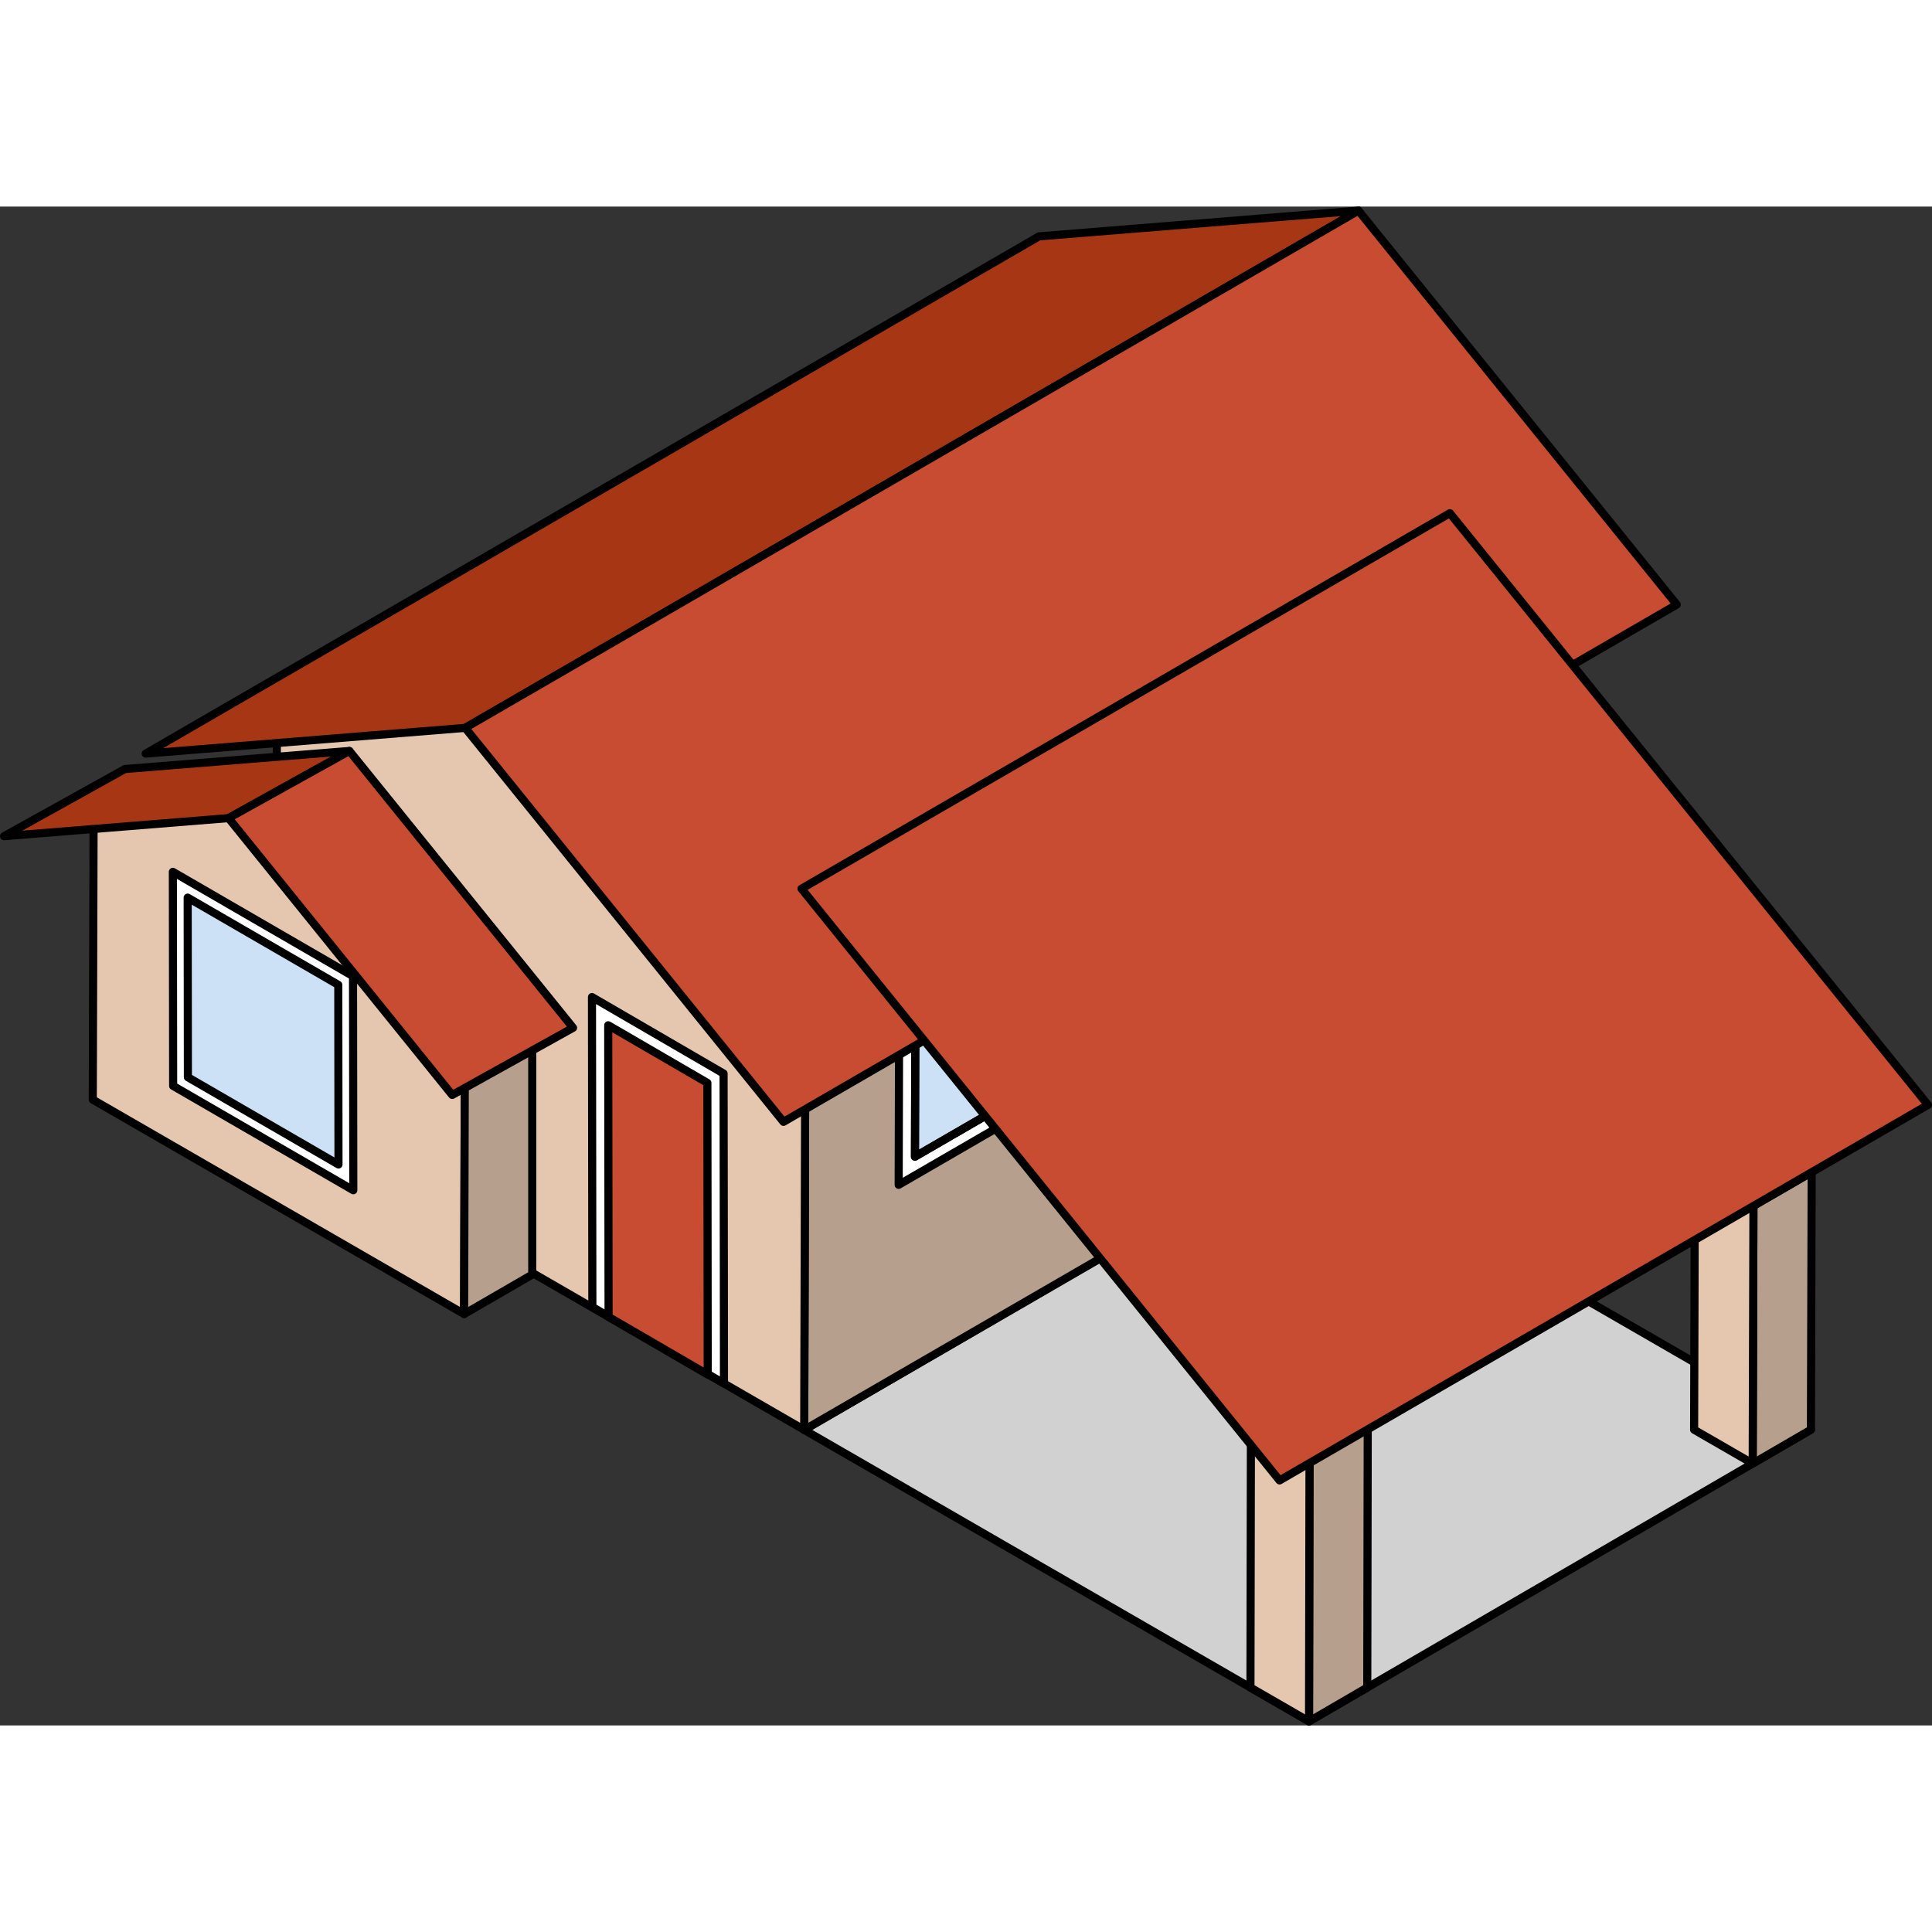
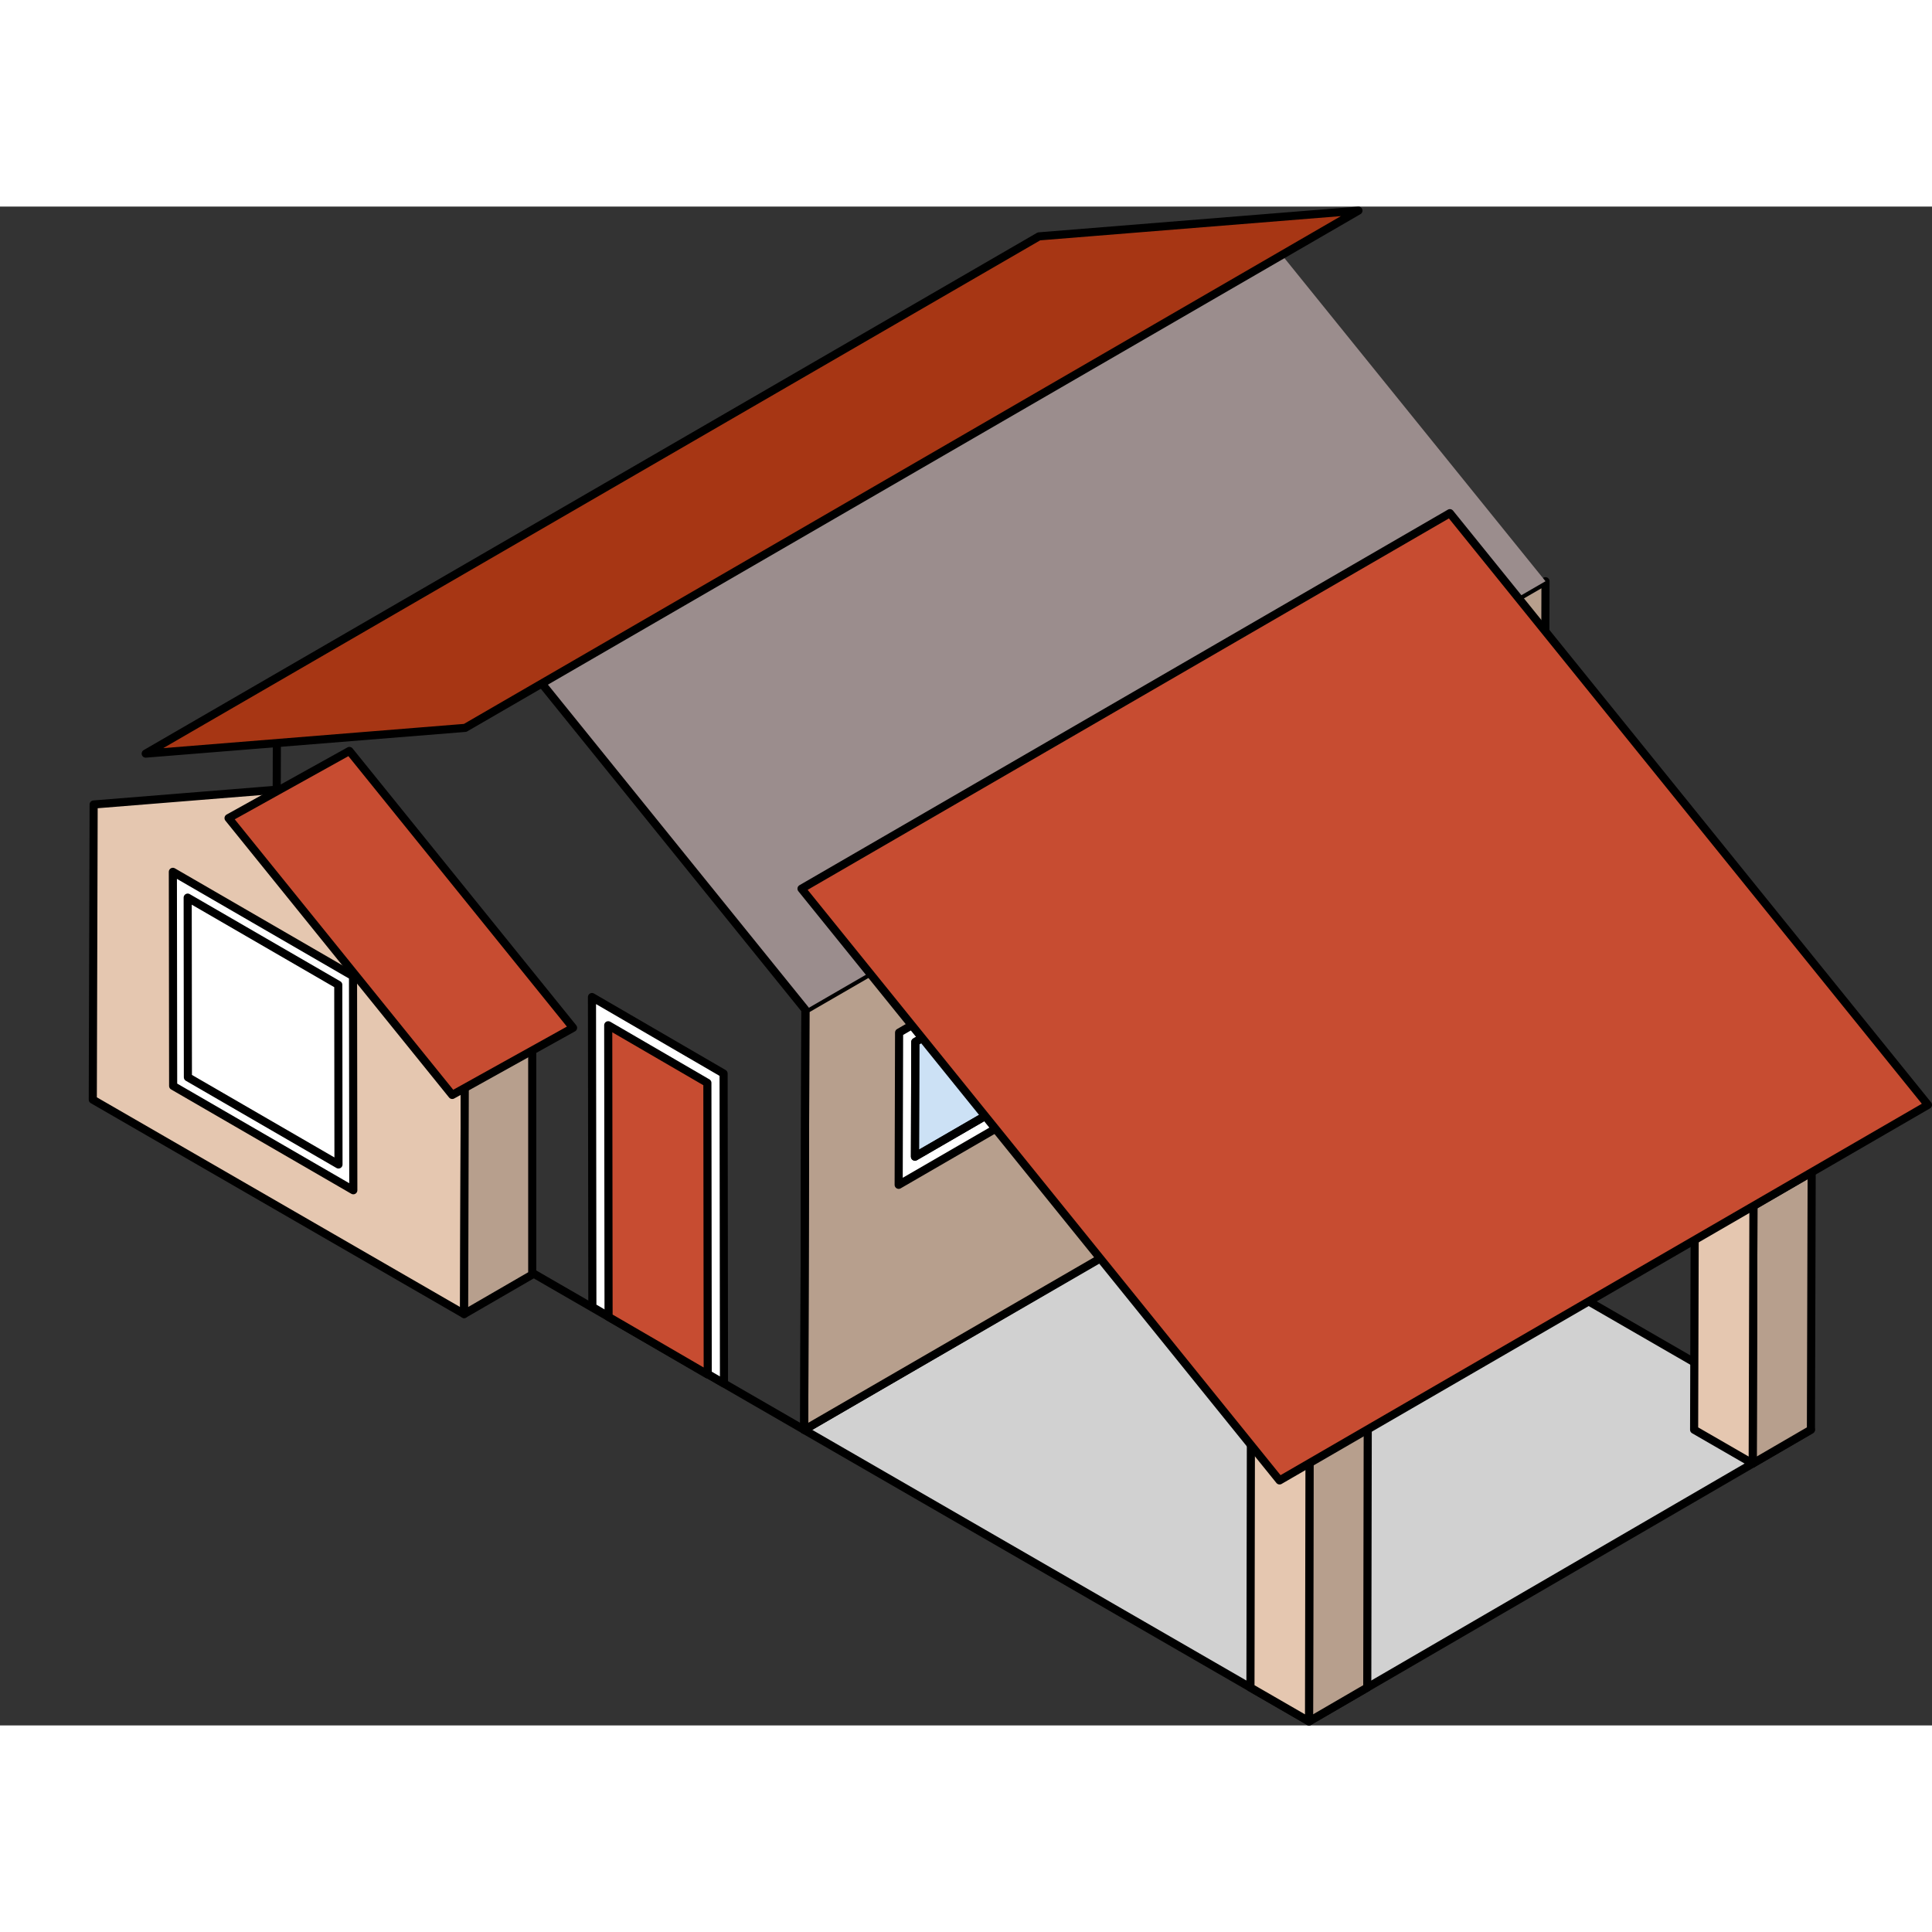
<svg xmlns="http://www.w3.org/2000/svg" version="1.1" id="Layer_1" width="800px" height="800px" viewBox="0 0 238.296 187.338" enable-background="new 0 0 238.296 187.338" xml:space="preserve">
  <rect x="0" y="0" width="238.296" height="187.338" fill="#333333" stroke="none" />
  <g>
    <polygon fill="#D1D1D1" stroke="#000000" stroke-linecap="round" stroke-linejoin="round" stroke-miterlimit="10" points="   223.363,150.862 161.458,186.838 99.192,150.888 161.097,114.913  " />
    <g enable-background="new    ">
      <polygon id="changecolor_35_" fill="#E5C7B0" points="223.455,119.084 223.363,150.862 216.18,155.037 216.272,123.259   " />
      <polygon opacity="0.2" points="223.455,119.084 223.363,150.862 216.18,155.037 216.272,123.259   " />
      <polygon fill="none" stroke="#000000" stroke-linecap="round" stroke-linejoin="round" stroke-miterlimit="10" points="    223.455,119.084 223.363,150.862 216.18,155.037 216.272,123.259   " />
      <polygon id="changecolor_34_" fill="#E5C7B0" points="216.272,123.259 216.18,155.037 208.955,150.866 209.047,119.087   " />
      <polygon fill="none" stroke="#000000" stroke-linecap="round" stroke-linejoin="round" stroke-miterlimit="10" points="    216.272,123.259 216.18,155.037 208.955,150.866 209.047,119.087   " />
      <g>
-         <polygon fill="#E5C7B0" stroke="#000000" stroke-width="0.795" stroke-linecap="round" stroke-linejoin="round" stroke-miterlimit="10" points="     223.455,119.084 216.272,123.259 209.047,119.087 216.23,114.913    " />
-       </g>
+         </g>
    </g>
    <g enable-background="new    ">
      <g>
        <polygon id="changecolor_33_" fill="#E5C7B0" points="168.733,131.789 168.641,182.663 161.458,186.838 161.55,135.964    " />
      </g>
      <g opacity="0.2">
        <polygon points="168.733,131.789 168.641,182.663 161.458,186.838 161.55,135.964    " />
      </g>
      <g>
        <polygon fill="none" stroke="#000000" stroke-linecap="round" stroke-linejoin="round" stroke-miterlimit="10" points="     168.733,131.789 168.641,182.663 161.458,186.838 161.55,135.964    " />
      </g>
      <polygon id="changecolor_32_" fill="#E5C7B0" points="161.55,135.964 161.458,186.838 154.233,182.666 154.325,131.792   " />
      <polygon fill="none" stroke="#000000" stroke-linecap="round" stroke-linejoin="round" stroke-miterlimit="10" points="    161.55,135.964 161.458,186.838 154.233,182.666 154.325,131.792   " />
      <g>
        <polygon fill="#E5C7B0" stroke="#000000" stroke-width="0.795" stroke-linecap="round" stroke-linejoin="round" stroke-miterlimit="10" points="     168.733,131.789 161.55,135.964 154.325,131.792 161.508,127.618    " />
      </g>
    </g>
    <g enable-background="new    ">
      <g>
        <polygon fill="#8F8282" points="66.811,58.809 158.096,5.951 125.446,8.582 34.161,61.44    " />
      </g>
      <polygon id="changecolor_31_" fill="#E5C7B0" points="99.192,150.879 190.477,98.021 190.624,46.212 99.339,99.07   " />
      <polygon opacity="0.2" points="99.192,150.879 190.477,98.021 190.624,46.212 99.339,99.07   " />
      <polygon fill="none" stroke="#000000" stroke-linecap="round" stroke-linejoin="round" stroke-miterlimit="10" points="    99.192,150.879 190.477,98.021 190.624,46.212 99.339,99.07   " />
      <g>
        <polygon fill="#FFFFFF" stroke="#000000" stroke-linecap="round" stroke-linejoin="round" stroke-miterlimit="10" points="     110.843,120.659 143.925,101.502 143.979,82.726 110.896,101.882    " />
        <polygon opacity="0.2" fill="#006AD1" points="112.894,103.038 141.969,86.201 141.928,100.347 112.853,117.184    " />
        <polygon fill="none" stroke="#000000" stroke-linecap="round" stroke-linejoin="round" stroke-miterlimit="10" points="     112.894,103.038 141.969,86.201 141.928,100.347 112.853,117.184    " />
      </g>
      <g>
        <polygon fill="#FFFFFF" stroke="#000000" stroke-linecap="round" stroke-linejoin="round" stroke-miterlimit="10" points="     150.754,97.55 183.837,78.393 183.89,59.617 150.808,78.773    " />
        <polygon opacity="0.2" fill="#006AD1" points="152.805,79.928 181.88,63.092 181.839,77.238 152.764,94.075    " />
        <polygon fill="none" stroke="#000000" stroke-linecap="round" stroke-linejoin="round" stroke-miterlimit="10" points="     112.894,103.038 141.969,86.201 141.928,100.347 112.853,117.184    " />
        <polygon fill="none" stroke="#000000" stroke-linecap="round" stroke-linejoin="round" stroke-miterlimit="10" points="     152.805,79.928 181.88,63.092 181.839,77.238 152.764,94.075    " />
      </g>
      <g>
        <polygon fill="#9B8D8D" points="99.339,99.07 190.624,46.212 158.096,5.951 66.811,58.809    " />
      </g>
      <g>
-         <polygon id="changecolor_29_" fill="#E5C7B0" points="66.811,58.809 34.161,61.44 34.014,113.249 99.192,150.879 99.339,99.07         " />
        <polygon fill="none" stroke="#000000" stroke-linecap="round" stroke-linejoin="round" stroke-miterlimit="10" points="     66.811,58.809 34.161,61.44 34.014,113.249 99.192,150.879 99.339,99.07    " />
        <g>
          <g>
            <g enable-background="new    ">
              <g>
                <polygon id="changecolor_28_" fill="#E5C7B0" points="34.491,71.899 11.549,73.748 11.445,110.154 57.245,136.596          57.348,100.19        " />
                <polygon fill="none" stroke="#000000" stroke-linecap="round" stroke-linejoin="round" stroke-miterlimit="10" points="         34.491,71.899 11.549,73.748 11.445,110.154 57.245,136.596 57.348,100.19        " />
                <g>
                  <polygon fill="#FFFFFF" stroke="#000000" stroke-linecap="round" stroke-linejoin="round" stroke-miterlimit="10" points="          43.578,121.329 21.357,108.462 21.321,82.055 43.542,94.923         " />
-                   <polygon opacity="0.2" fill="#006AD1" points="41.724,95.991 23.149,85.235 23.175,107.393 41.75,118.15         " />
                  <polygon fill="none" stroke="#000000" stroke-linecap="round" stroke-linejoin="round" stroke-miterlimit="10" points="          41.724,95.991 23.149,85.235 23.175,107.393 41.75,118.15         " />
                </g>
                <polygon id="changecolor_30_" fill="#E5C7B0" points="65.646,95.385 57.348,100.19 57.245,136.596 65.646,131.732        " />
                <polygon opacity="0.2" points="65.646,95.385 57.348,100.19 57.245,136.596 65.646,131.732        " />
                <polygon fill="none" stroke="#000000" stroke-linecap="round" stroke-linejoin="round" stroke-miterlimit="10" points="         65.646,95.385 57.348,100.19 57.245,136.596 65.646,131.732        " />
              </g>
            </g>
          </g>
          <g>
-             <polygon fill="#A73614" stroke="#000000" stroke-linecap="round" stroke-linejoin="round" stroke-miterlimit="10" points="       28.191,75.428 43.096,67.145 15.405,69.376 0.5,77.659      " />
-           </g>
+             </g>
          <g>
            <polygon fill="#C74C31" stroke="#000000" stroke-linecap="round" stroke-linejoin="round" stroke-miterlimit="10" points="       55.778,109.574 70.683,101.291 43.096,67.145 28.191,75.428      " />
          </g>
        </g>
      </g>
      <g>
        <polygon fill="#FFFFFF" stroke="#000000" stroke-linecap="round" stroke-linejoin="round" stroke-miterlimit="10" points="     73.015,97.498 73.063,135.726 89.297,145.161 89.249,106.932    " />
        <polygon fill="#C74C31" stroke="#000000" stroke-linecap="round" stroke-linejoin="round" stroke-miterlimit="10" points="     75.062,136.949 75.019,100.976 87.249,108.084 87.292,144.057    " />
      </g>
    </g>
    <polygon fill="#A73614" stroke="#000000" stroke-linecap="round" stroke-linejoin="round" stroke-miterlimit="10" points="   57.377,64.298 167.555,0.5 128.148,3.675 17.97,67.473  " />
-     <polygon fill="#C74C31" stroke="#000000" stroke-linecap="round" stroke-linejoin="round" stroke-miterlimit="10" points="   96.637,112.892 206.815,49.094 167.555,0.5 57.377,64.298  " />
    <polygon fill="#C74C31" stroke="#000000" stroke-linecap="round" stroke-linejoin="round" stroke-miterlimit="10" points="   157.824,157.118 237.796,110.799 178.831,37.816 98.86,84.135  " />
  </g>
</svg>